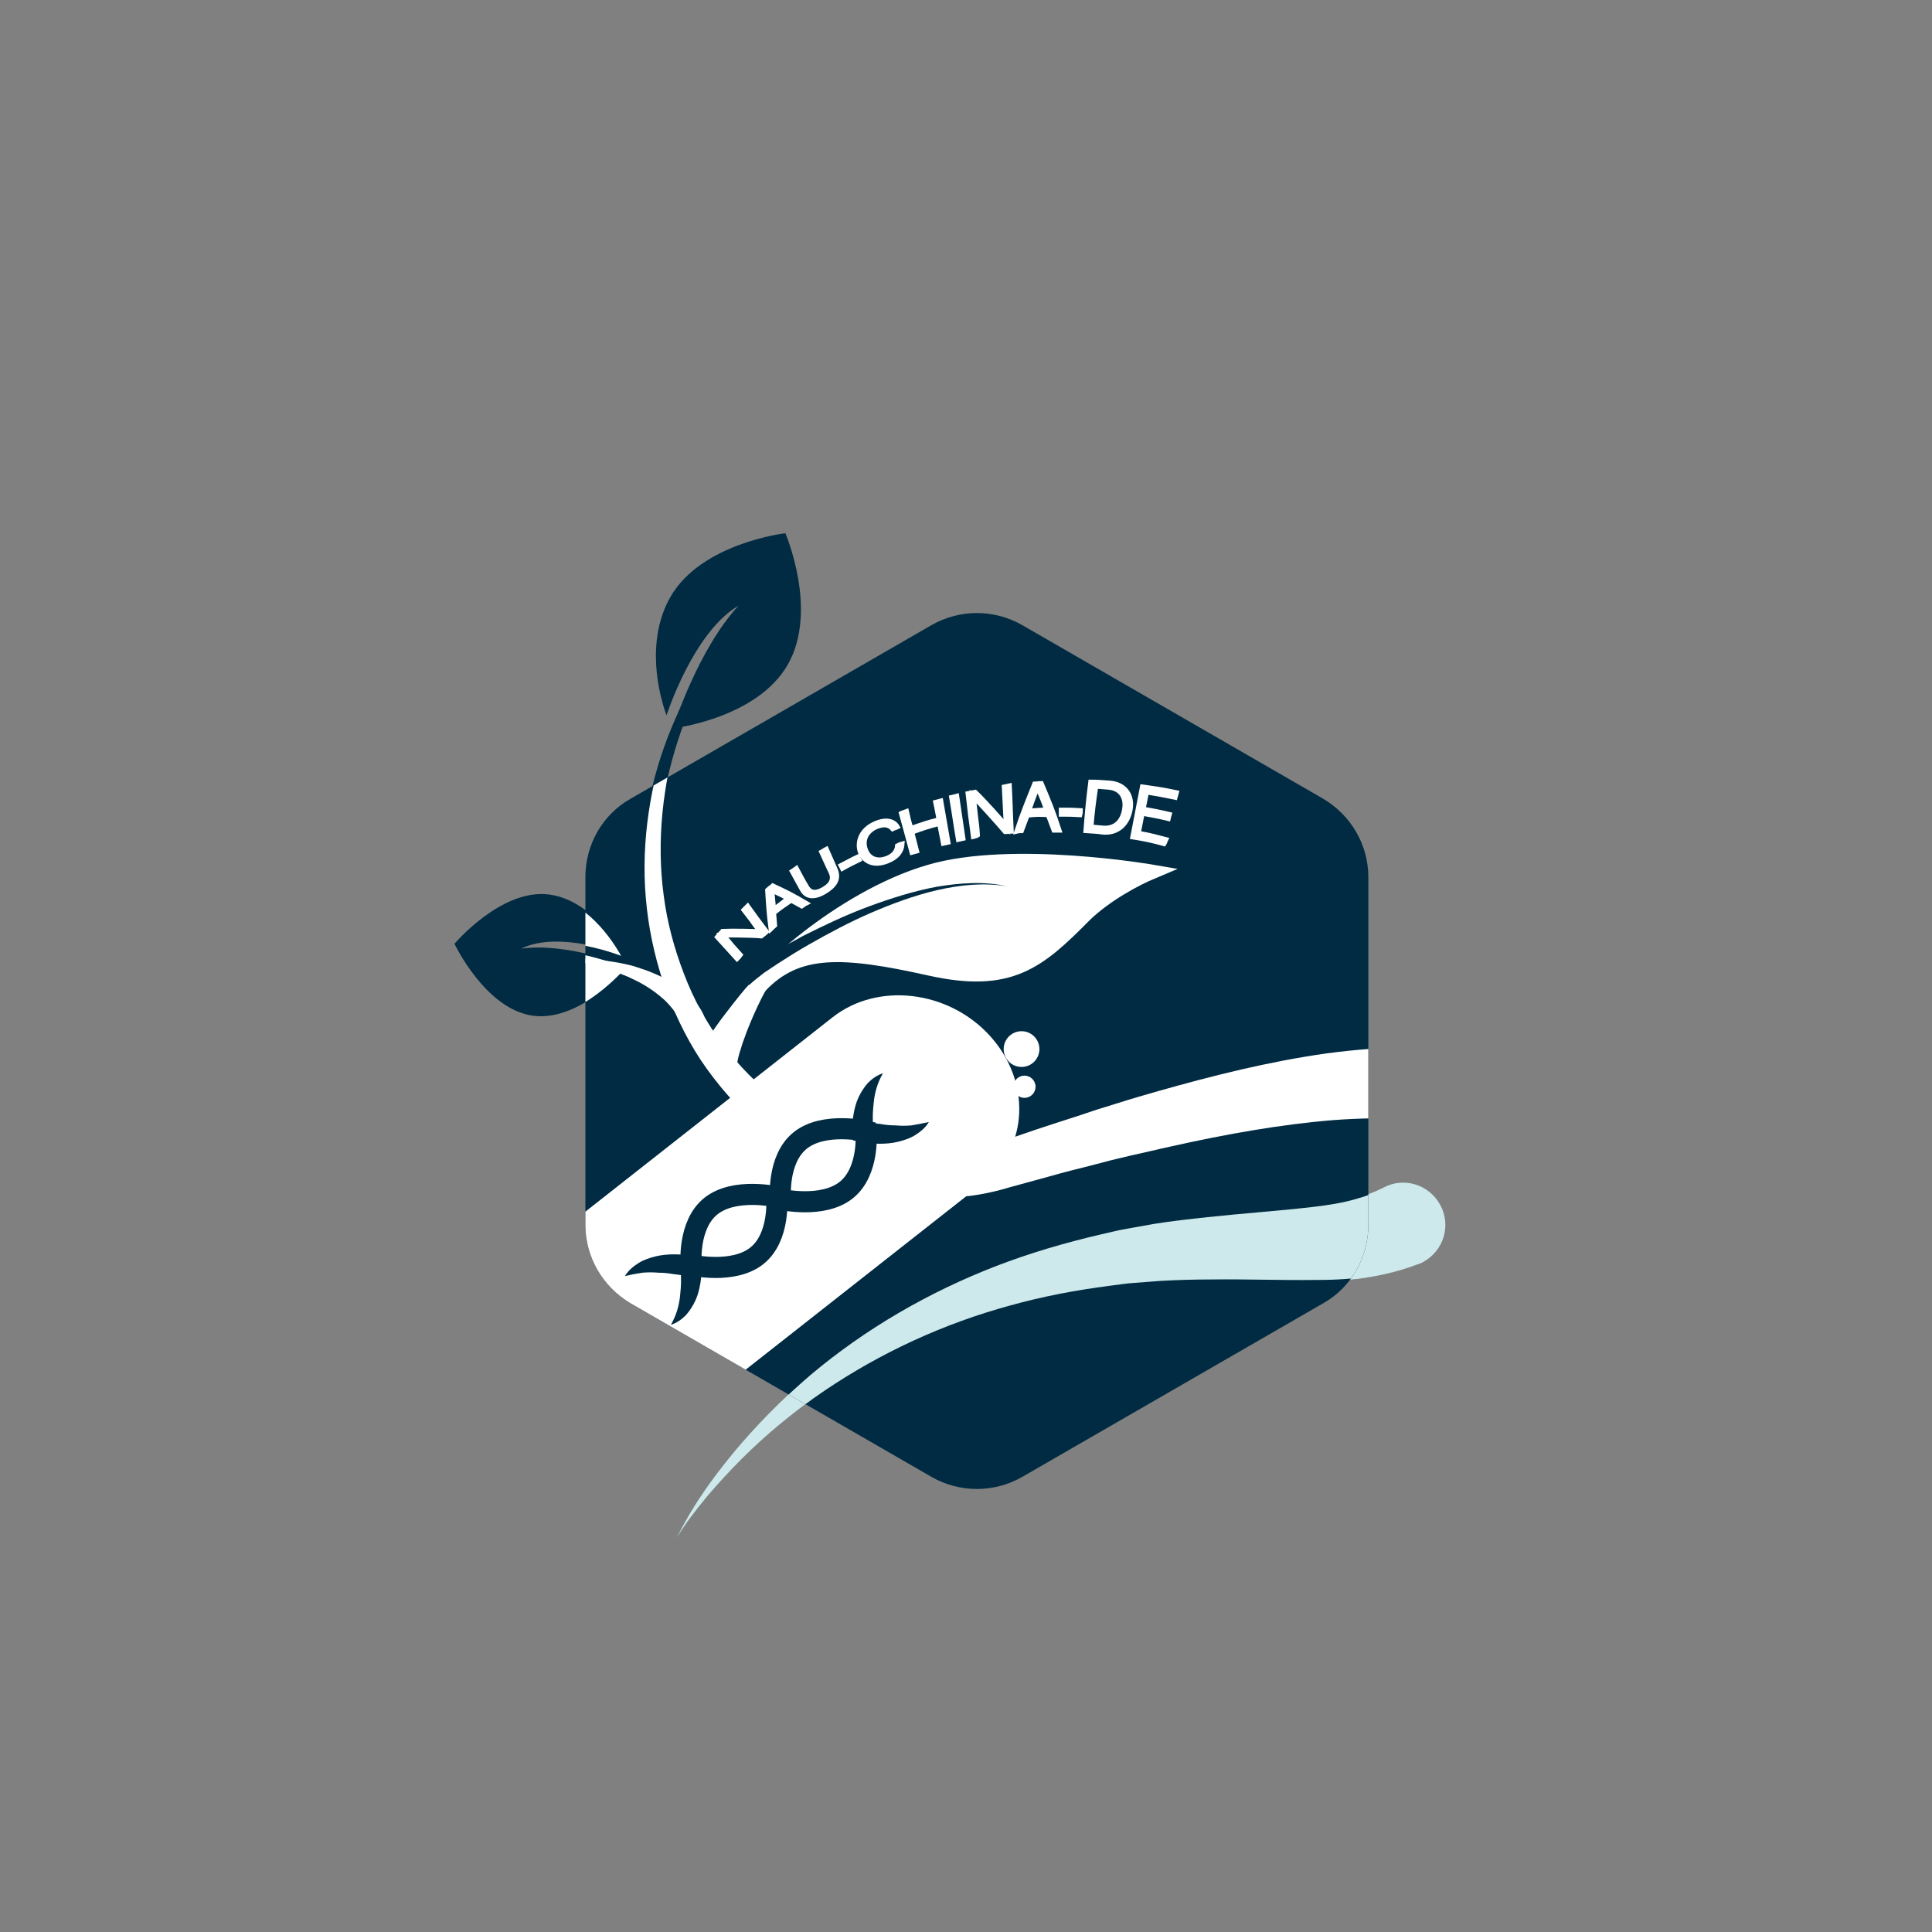
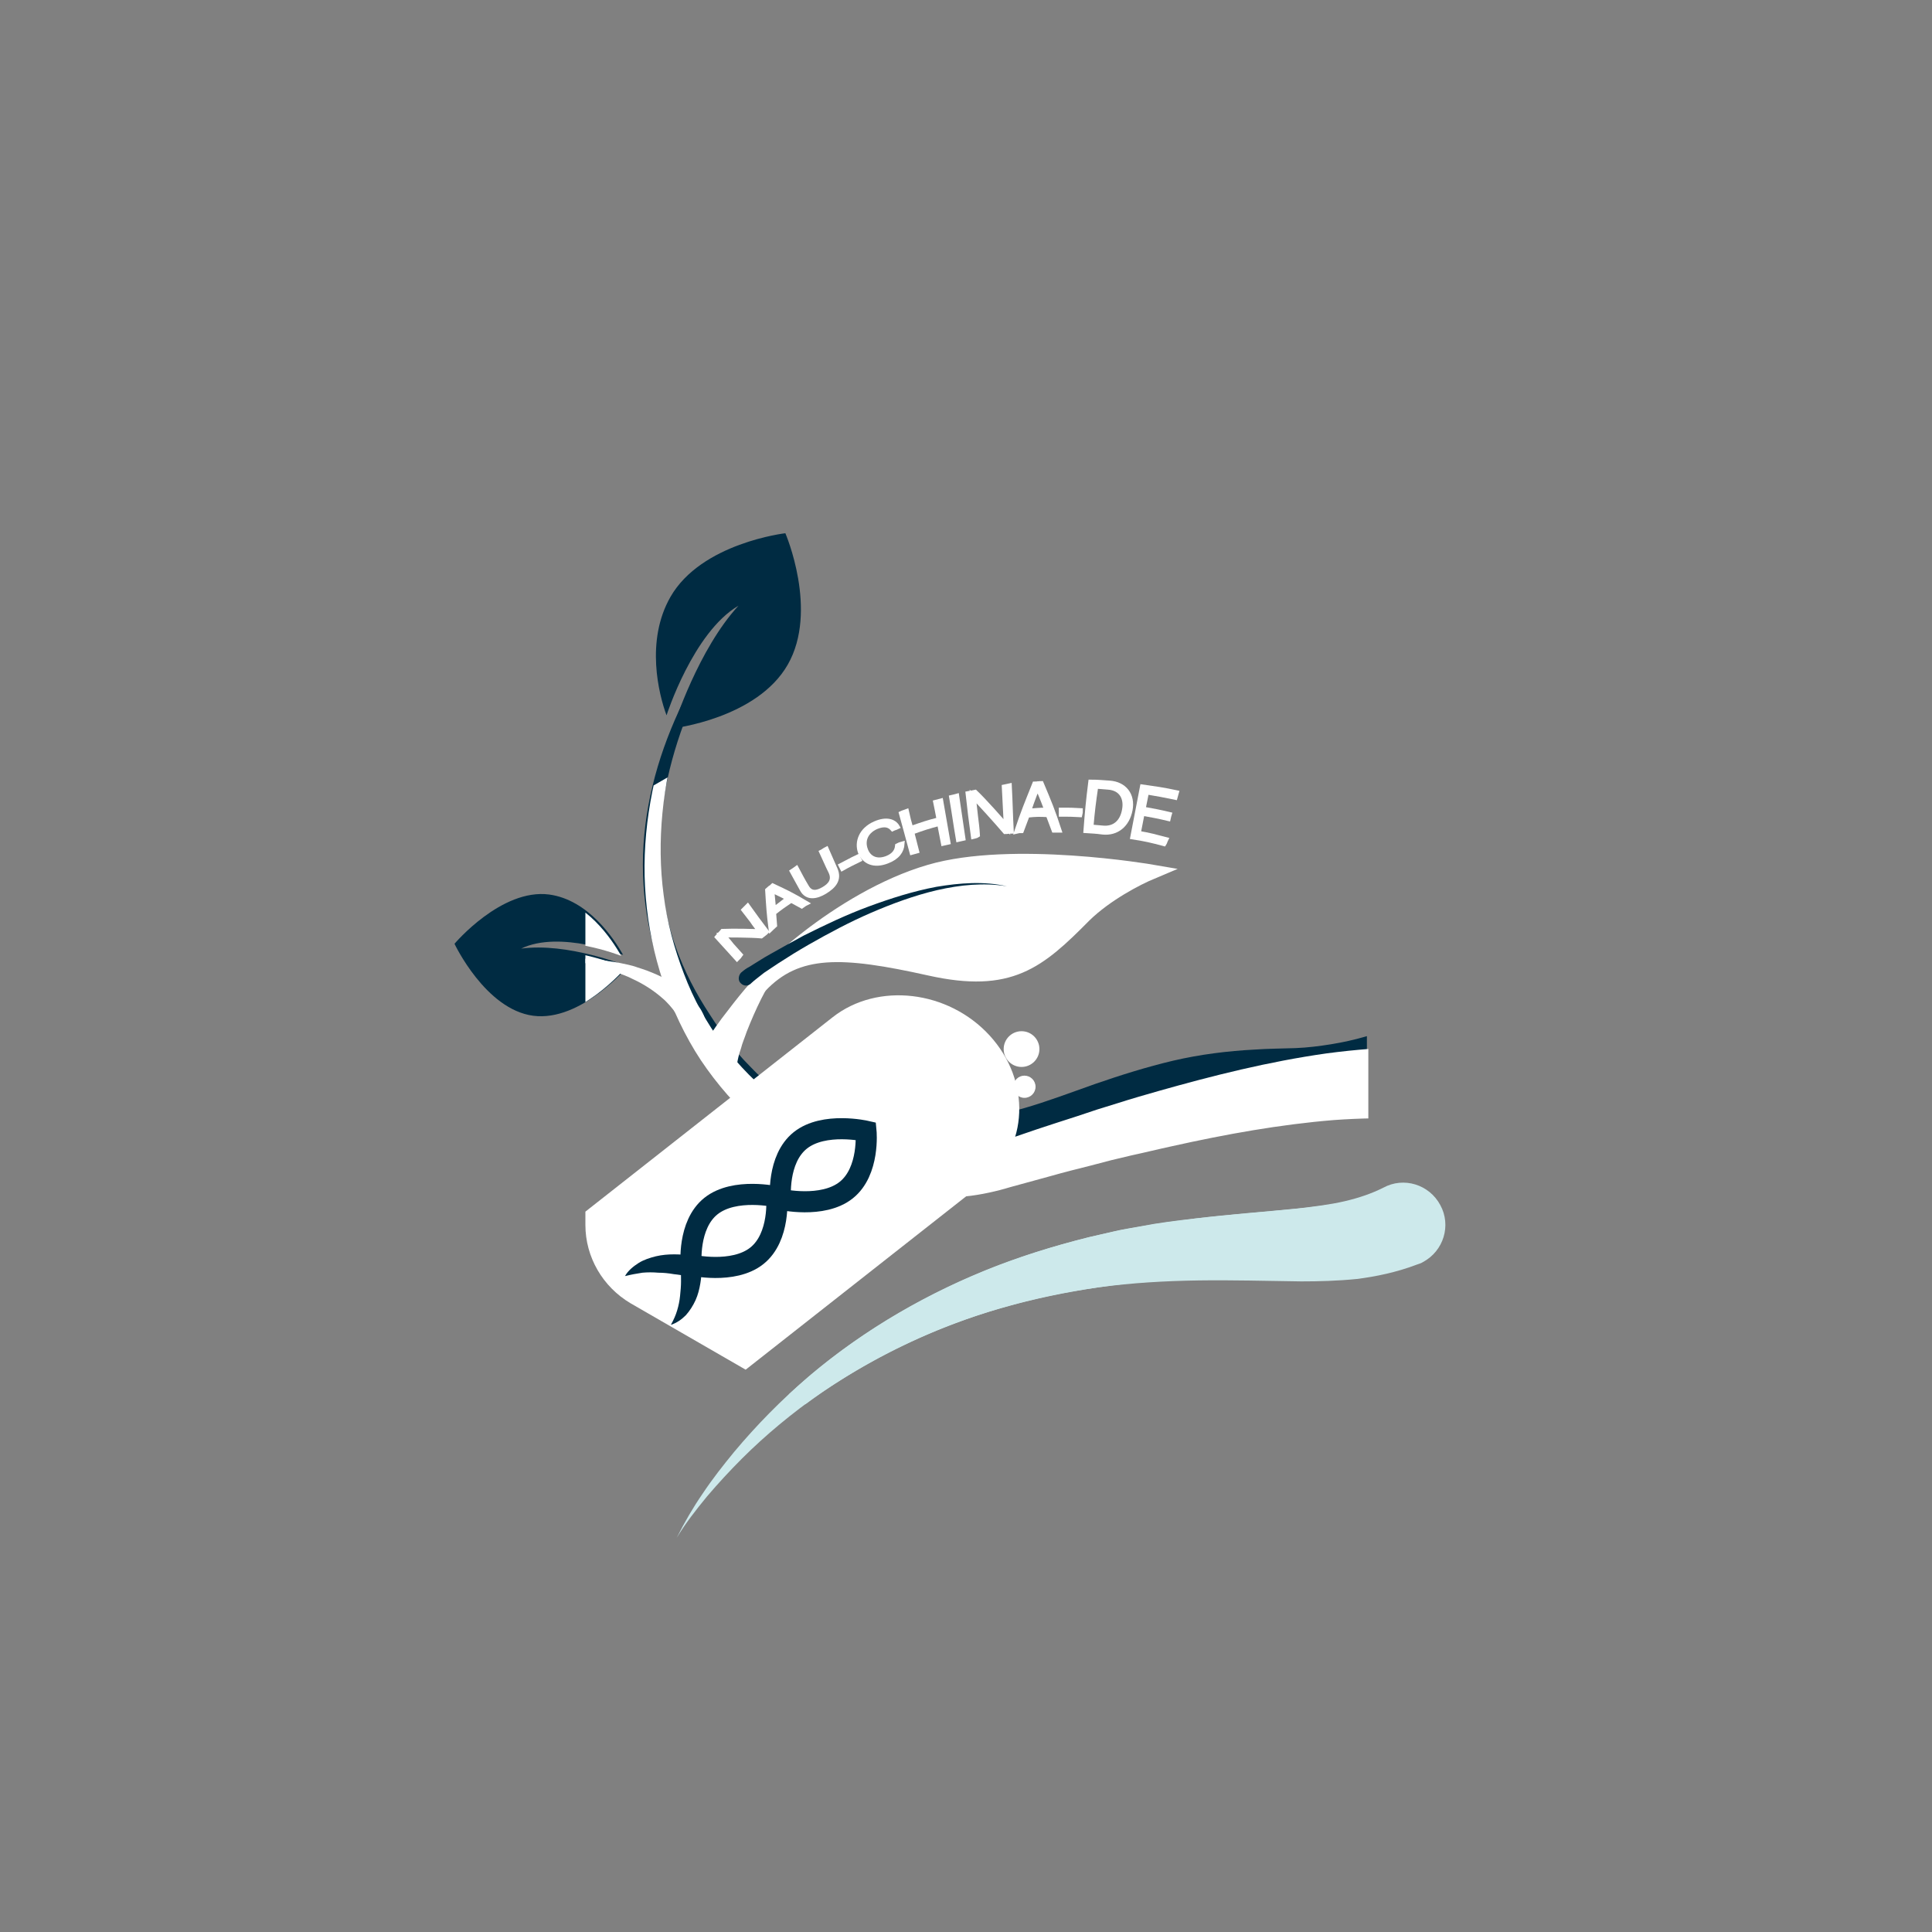
<svg xmlns="http://www.w3.org/2000/svg" xmlns:xlink="http://www.w3.org/1999/xlink" version="1.1" x="0px" y="0px" viewBox="0 0 400 400" style="enable-background:new 0 0 400 400;" xml:space="preserve">
  <rect x="0" y="0" width="400" height="400" fill="#808080" stroke="none" />
  <style type="text/css">
	.st0{display:none;}
	.st1{display:inline;fill:#AB539B;stroke:#FFFFFF;stroke-width:3;stroke-miterlimit:10;}
	.st2{display:inline;fill:#002B42;}
	.st3{display:inline;}
	.st4{fill:#002B42;}
	.st5{fill:#FFFFFF;}
	.st6{display:inline;fill:none;stroke:#FFFFFF;stroke-width:2.007;stroke-miterlimit:10;}
	.st7{fill:#CDE9EB;}
	.st8{clip-path:url(#SVGID_2_);}
	.st9{clip-path:url(#SVGID_4_);fill:#002B42;}
	.st10{clip-path:url(#SVGID_4_);}
	.st11{display:none;clip-path:url(#SVGID_4_);}
	.st12{fill:none;stroke:#FFFFFF;stroke-width:3;stroke-miterlimit:10;}
	.st13{display:inline;fill:#FFFFFF;}
	.st14{fill:none;stroke:#002B42;stroke-width:4.367;stroke-miterlimit:10;}
	.st15{display:none;fill:#FFFFFF;}
	.st16{display:none;fill:none;stroke:#002B42;stroke-width:2.007;stroke-miterlimit:10;}
	.st17{clip-path:url(#SVGID_4_);fill:#FFFFFF;}
	.st18{clip-path:url(#SVGID_4_);fill:#FFFFFF;stroke:#FFFFFF;stroke-width:3;stroke-miterlimit:10;}
	.st19{fill:#FFFFFF;stroke:#FFFFFF;stroke-width:0.968;stroke-miterlimit:10;}
</style>
  <g id="图层_9" class="st0">
    <rect x="17.5" y="28.5" class="st1" width="324" height="390" />
  </g>
  <g id="菌" class="st0">
    <path class="st2" d="M107.3,272.5l23.2-20c4.1-3.5,10.9-3.1,15,1.1l0,0c4.1,4.1,4.2,10.4,0.1,14l-23.2,20c-4.1,3.5-10.9,3.1-15-1.1   h0C103.2,282.3,103.2,276,107.3,272.5z" />
    <g class="st3">
      <path class="st4" d="M148,261.4c0.1,0.2,0.4,0.5,0.7,0.6c0.3,0.2,0.6,0.3,0.9,0.4c0.7,0.1,1.5-0.1,2.2-0.5    c0.3-0.2,0.8-0.5,1.2-0.7c0.4-0.2,0.9-0.4,1.3-0.5c0.5-0.1,1-0.1,1.4,0.1c0.4,0.2,0.8,0.6,0.9,1c-0.2-0.4-0.6-0.7-1-0.7    c-0.4-0.1-0.8,0-1.2,0.1c-0.4,0.1-0.7,0.4-1.1,0.6c-0.3,0.3-0.6,0.5-1,0.9c-0.7,0.6-1.7,1.1-2.8,1.1c-0.5,0-1.1-0.1-1.6-0.3    c-0.5-0.2-1-0.5-1.5-1L148,261.4z" />
    </g>
    <g class="st3">
      <path class="st4" d="M145.1,253.4c0.1,0.1,0.4,0.3,0.6,0.3c0.2,0.1,0.5,0.1,0.7,0.1c0.5,0,1-0.4,1.3-0.9c0.4-0.5,0.8-1.3,1.5-1.7    c0.3-0.2,0.7-0.3,1.1-0.3c0.4,0.1,0.7,0.3,0.9,0.5c-0.3-0.2-0.6-0.3-1-0.3c-0.3,0-0.6,0.2-0.8,0.4c-0.2,0.2-0.4,0.5-0.5,0.8    c-0.1,0.3-0.2,0.6-0.4,1c-0.3,0.7-0.8,1.5-1.7,1.8c-0.4,0.2-0.9,0.3-1.4,0.2c-0.5,0-0.9-0.1-1.4-0.3L145.1,253.4z" />
    </g>
    <g class="st3">
      <path class="st4" d="M129.8,253.5c0,0,0.1-0.2,0.1-0.4c0-0.2,0-0.4-0.1-0.6c-0.1-0.4-0.3-0.8-0.5-1.2c-0.2-0.4-0.5-0.8-0.9-1.1    c-0.3-0.4-0.7-0.7-1.1-1c0.5,0.2,0.9,0.4,1.4,0.6c0.4,0.3,0.9,0.5,1.3,0.9c0.4,0.3,0.8,0.8,1.1,1.3c0.1,0.3,0.3,0.5,0.4,0.8    c0.1,0.3,0.2,0.6,0.2,1.1L129.8,253.5z" />
    </g>
    <g class="st3">
      <path class="st4" d="M144.3,267.3c0,0.5,0,1,0.1,1.5c0.1,0.5,0.2,1,0.4,1.5c0.3,0.9,0.9,1.9,2,2.2c-0.5,0-1.1-0.1-1.6-0.5    c-0.5-0.3-0.9-0.8-1.2-1.2c-0.3-0.5-0.6-1-0.9-1.5c-0.3-0.5-0.5-1-0.7-1.6L144.3,267.3z" />
    </g>
    <g class="st3">
      <path class="st4" d="M139.7,245.1c-0.3,0.2-0.4,0.5-0.3,0.8c0.1,0.3,0.2,0.5,0.4,0.8c0.3,0.5,0.7,1.3,0.5,2.1    c-0.1,0.4-0.3,0.7-0.5,1c-0.2,0.3-0.4,0.6-0.7,0.9c-0.2,0.3-0.5,0.5-0.6,0.7c-0.1,0.2-0.2,0.3-0.2,0.5l-1.8-0.8    c0.2-0.4,0.6-0.8,0.9-1c0.3-0.2,0.6-0.4,0.9-0.5c0.2-0.1,0.5-0.3,0.7-0.5c0.2-0.2,0.4-0.4,0.5-0.6c0.3-0.4,0.2-0.9,0-1.5    c-0.1-0.3-0.2-0.6-0.2-1C139.2,245.5,139.4,245.2,139.7,245.1z" />
    </g>
    <g class="st3">
      <path class="st4" d="M105.7,275.6c-0.1-0.2-0.4-0.5-0.7-0.6c-0.3-0.2-0.6-0.3-0.9-0.3c-0.7-0.1-1.5,0.1-2.2,0.5    c-0.3,0.2-0.7,0.5-1.2,0.7c-0.4,0.2-0.8,0.4-1.3,0.5c-0.5,0.1-1,0.1-1.4-0.1c-0.4-0.2-0.8-0.5-1-0.9c0.3,0.4,0.6,0.6,1,0.7    c0.4,0.1,0.8,0,1.2-0.2c0.4-0.2,0.7-0.4,1.1-0.7c0.3-0.3,0.6-0.6,1-0.9c0.7-0.6,1.6-1.2,2.8-1.2c0.5,0,1.1,0,1.6,0.2    c0.5,0.2,1,0.4,1.5,0.9L105.7,275.6z" />
    </g>
    <g class="st3">
      <path class="st4" d="M113.8,267.4c0.1-0.3,0.2-0.8,0.2-1.2c0-0.4-0.1-0.8-0.2-1.2c-0.2-0.4-0.5-0.7-0.9-0.9    c-0.4-0.2-0.9-0.3-1.4-0.4c0.5-0.1,1-0.2,1.6,0c0.5,0.1,1.1,0.4,1.5,0.8c0.4,0.4,0.7,1,0.9,1.5c0.2,0.6,0.3,1.1,0.3,1.8    L113.8,267.4z" />
    </g>
    <g class="st3">
      <path class="st4" d="M126.6,283.6c0,0-0.2,0.2-0.2,0.3c-0.1,0.2-0.1,0.3-0.2,0.5c-0.1,0.4-0.1,0.8-0.1,1.2c0,0.8,0.3,1.7,0.7,2.4    c0.2,0.3,0.5,0.6,0.9,0.9c0.4,0.3,0.8,0.5,1.2,0.9c0.4,0.4,0.6,0.9,0.5,1.4c0,0.5-0.2,1-0.3,1.4c0.1-0.9,0.2-2-0.5-2.5    c-0.7-0.4-1.8-0.7-2.5-1.6c-0.4-0.4-0.7-0.9-0.9-1.3c-0.2-0.5-0.4-0.9-0.5-1.5c-0.1-0.5-0.2-1.1-0.1-1.7c0-0.3,0.1-0.6,0.2-0.9    c0.1-0.3,0.2-0.5,0.4-0.9L126.6,283.6z" />
    </g>
    <g class="st3">
      <path class="st4" d="M131.9,276.6c0.6-0.1,1.1,0,1.6,0.1c0.5,0.1,0.9,0.3,1.3,0.6c0.8,0.6,1.3,1.3,1.7,2.1    c0.4,0.8,0.5,1.6,0.8,2.2c0.1,0.3,0.3,0.7,0.6,0.9c0.1,0.1,0.3,0.2,0.5,0.2c0.2,0,0.3-0.2,0.4-0.4c-0.1,0.2-0.2,0.4-0.4,0.5    c-0.2,0.1-0.5,0-0.6-0.1c-0.4-0.2-0.6-0.6-0.9-0.9c-0.5-0.7-0.8-1.4-1.2-2c-0.4-0.6-1-1-1.5-1.3c-0.3-0.1-0.6-0.2-0.9-0.2    c-0.3,0-0.6,0-0.8,0.1L131.9,276.6z" />
    </g>
    <g class="st3">
      <path class="st4" d="M122.1,261.3c0.2-0.5,0.3-1.2,0.2-1.8c-0.1-0.6-0.4-1-1-1.4l-1-0.6c-0.3-0.2-0.7-0.5-0.9-0.9    c-0.3-0.8-0.3-1.6-0.3-2.3c0.2,0.7,0.3,1.5,0.7,2.1c0.4,0.5,1.2,0.6,1.9,0.9c0.3,0.1,0.8,0.3,1.2,0.6c0.4,0.3,0.6,0.8,0.8,1.2    c0.4,0.9,0.4,1.8,0.3,2.7L122.1,261.3z" />
    </g>
    <g class="st3">
      <path class="st4" d="M106.4,285.2c-0.1-0.1-0.5-0.1-0.7-0.1c-0.2,0-0.5,0.1-0.7,0.2c-0.4,0.2-0.8,0.7-1,1.3    c-0.1,0.3-0.2,0.7-0.3,1c-0.1,0.4-0.3,0.7-0.5,1c-0.2,0.3-0.6,0.6-1,0.6c-0.4,0.1-0.8,0-1.1-0.1c0.3,0.1,0.7,0,1-0.1    c0.3-0.1,0.5-0.4,0.6-0.7c0.1-0.3,0.2-0.6,0.2-0.9c0-0.3,0-0.6,0.1-1.1c0.1-0.8,0.4-1.6,1.1-2.3c0.3-0.3,0.8-0.6,1.2-0.7    c0.5-0.1,0.8-0.2,1.4-0.2L106.4,285.2z" />
    </g>
    <g class="st3">
      <path class="st4" d="M114.4,289.2c0,0-0.2,0.2-0.2,0.4c-0.1,0.2-0.1,0.4-0.1,0.6c-0.1,0.4,0,0.8,0.1,1.3c0.1,0.4,0.3,0.9,0.5,1.3    c0.2,0.4,0.5,0.8,0.7,1.3c-0.4-0.3-0.8-0.6-1.1-1c-0.3-0.4-0.7-0.8-1-1.2c-0.3-0.5-0.5-1-0.7-1.5c-0.1-0.3-0.1-0.6-0.1-0.9    c0-0.3,0-0.6,0.2-1.1L114.4,289.2z" />
    </g>
    <g class="st3">
      <path class="st5" d="M140.1,262c-0.3,0.5-0.7,0.9-1.2,1.3c-0.5,0.3-1.1,0.6-1.6,0.7c-0.6,0.2-1.2,0.2-1.7,0.3    c-0.6,0-1.1,0-1.8-0.1L133,264l-0.1-0.7c-0.1-0.6-0.1-1.1,0-1.7c0.1-0.6,0.2-1.1,0.4-1.6c0.2-0.5,0.5-1,0.9-1.5    c0.4-0.4,0.8-0.8,1.4-1c-0.2,0.5-0.4,1-0.5,1.4c-0.1,0.5-0.2,0.9-0.2,1.4c0,0.5,0,0.9,0,1.4c0,0.5,0,1,0.1,1.3l-0.8-0.8    c0.4,0.1,1,0.1,1.5,0.2c0.5,0,1,0.1,1.5,0.1c0.5,0,1,0,1.5-0.1C139,262.3,139.5,262.2,140.1,262z" />
    </g>
    <path class="st6" d="M132.6,268.9c-2.2,1.9-6.2,1.1-6.2,1.1s-0.5-3.8,1.6-5.7c2.2-1.9,6.2-1.1,6.2-1.1S134.7,267,132.6,268.9z" />
    <path class="st6" d="M124.3,275.5c-2.2,1.9-6.2,1.1-6.2,1.1s-0.5-3.8,1.6-5.7c2.2-1.9,6.2-1.1,6.2-1.1S126.5,273.6,124.3,275.5z" />
    <g class="st3">
      <path class="st5" d="M111.9,278c0.3-0.5,0.7-0.9,1.2-1.3c0.5-0.3,1.1-0.6,1.6-0.7c0.6-0.2,1.2-0.2,1.7-0.3c0.6,0,1.1,0,1.8,0.1    l0.7,0.1l0.1,0.7c0.1,0.6,0.1,1.1,0,1.7c-0.1,0.6-0.2,1.1-0.4,1.6c-0.2,0.5-0.5,1-0.9,1.5c-0.4,0.4-0.8,0.8-1.4,1    c0.2-0.5,0.4-1,0.5-1.4c0.1-0.5,0.2-0.9,0.2-1.4c0-0.5,0-0.9,0-1.4c0-0.5,0-1-0.1-1.3l0.8,0.8c-0.4-0.1-1-0.1-1.5-0.2    c-0.5,0-1-0.1-1.5-0.1c-0.5,0-1,0-1.5,0.1C112.9,277.7,112.4,277.8,111.9,278z" />
    </g>
  </g>
  <g id="图层_1">
    <g>
      <path class="st7" d="M140.1,318.4c1.6-3.2,3.4-6.3,5.4-9.2c2-3,4.2-5.8,6.5-8.6c4.6-5.5,9.7-10.7,15.2-15.4    c11-9.4,23.8-16.9,37.4-22.4c6.8-2.7,13.8-4.9,21-6.7l5.4-1.2c1.8-0.4,3.6-0.7,5.4-1c3.7-0.7,7.3-1.1,10.9-1.6    c7.2-0.9,14.5-1.4,21.4-2.1c3.4-0.4,6.7-0.8,9.7-1.5c3-0.7,5.6-1.6,8-2.8c4.2-2.3,9.5-0.7,11.8,3.6c2.3,4.2,0.7,9.5-3.6,11.8    c-0.3,0.2-0.6,0.3-0.9,0.4l-0.3,0.1c-4.2,1.6-8.5,2.5-12.5,3c-4,0.4-7.9,0.5-11.5,0.5c-7.3-0.1-14.3-0.3-21.2-0.2    c-7,0.1-13.8,0.5-20.6,1.4c-6.8,1-13.6,2.4-20.2,4.3c-13.3,3.8-26,9.8-37.6,17.7c-5.7,4-11.2,8.5-16.2,13.5    c-2.5,2.5-4.9,5.1-7.2,7.8C144.1,312.6,141.9,315.4,140.1,318.4z" />
    </g>
    <g class="st0">
-       <path class="st2" d="M160.9,296.2c0.5-0.7,0.8-0.9,1.1-1.4l1-1.1c0.6-0.7,1.3-1.4,1.9-2.1c1.3-1.4,2.6-2.7,3.9-3.9    c2.6-2.5,5.4-4.9,8.1-7.2c5.6-4.6,11.4-8.8,17.5-12.4c12.2-7.4,25.5-12.9,39.2-16c6.9-1.5,13.7-2.5,20.8-2.8    c3.5-0.1,6.8-0.1,10.1,0c3.3,0.1,6.7,0.1,10,0.3c6.6,0.2,13.2,0.6,19.8,0.7c3.3,0.1,6.5,0,9.8-0.2c3.2-0.3,6.5-0.8,9.3-2.5    c-2.5,2.2-5.8,3.4-9,4.3c-3.2,0.9-6.5,1.5-9.8,2.1c-6.6,1.1-13.2,1.9-19.7,2.9c-3.3,0.5-6.5,1-9.7,1.5c-3.2,0.5-6.5,1.1-9.5,1.8    l-4.5,1.1l-4.5,1.4c-1.5,0.5-3,1-4.4,1.5c-1.4,0.6-2.9,1.1-4.3,1.7c-11.4,4.9-21.8,11.6-30.8,19.7c-4.5,4-8.8,8.4-12.6,13    c-1.9,2.3-3.8,4.7-5.5,7.1c-0.9,1.2-1.7,2.4-2.5,3.6c-0.4,0.6-0.8,1.2-1.1,1.8l-0.5,0.9c-0.1,0.2-0.4,0.6-0.3,0.6    c-4.5,6.6-13.4,8.3-20,3.8C158.2,311.7,156.5,302.8,160.9,296.2z" />
-     </g>
+       </g>
    <path class="st4" d="M139.3,150.8c0,0,17.4-2,23.8-13.2c6.4-11.2-0.5-27.2-0.5-27.2s-17.4,2-23.8,13.2c-5.2,9.1-2.4,20.2-0.8,24.5   c0,0,5.5-17.2,14.9-22.7C144.6,134.4,139.6,149.9,139.3,150.8z" />
    <g id="图层_6">
	</g>
    <path class="st4" d="M130,200.1c0,0-9.7,11.5-19.6,10.2c-9.9-1.3-16.3-14.9-16.3-14.9s9.7-11.5,19.6-10.2   c8.1,1.1,13.4,9.1,15.3,12.5c0,0-13.1-5.2-21.1-1.3C117.4,195.1,129.3,199.8,130,200.1z" />
    <g id="茎">
      <defs>
        <rect id="SVGID_1_" x="55.5" y="76.5" width="227.5" height="257" />
      </defs>
      <clipPath id="SVGID_2_">
        <use xlink:href="#SVGID_1_" style="overflow:visible;" />
      </clipPath>
      <g class="st8">
        <path class="st4" d="M159.1,121c0-0.1-0.1,0-0.2,0c-0.1,0-0.1,0.1-0.2,0.1c-0.1,0.1-0.3,0.2-0.4,0.3c-0.2,0.2-0.5,0.5-0.7,0.7     c-0.5,0.5-0.9,1-1.3,1.5c-0.9,1-1.7,2.1-2.5,3.2c-1.6,2.2-3.1,4.4-4.4,6.7c-2.8,4.6-5.2,9.4-7.1,14.4c-3.9,9.9-6.2,20.5-5.7,31     c0.2,5.2,1.2,10.4,2.7,15.4c1.6,5,3.8,9.6,6.6,14.1c1.4,2.2,2.8,4.4,4.4,6.5c1.5,2.1,3.2,4.1,5,5.9c3.5,3.7,7.5,6.9,11.9,9     c4.4,2.1,9.2,3.2,14.2,3.5c5,0.3,10.1-0.1,15.3-0.8c5.3-0.6,10.1-1.6,15.1-3c4.9-1.4,9.9-3.3,15-5.1c5.2-1.8,10.6-3.5,16.1-4.8     c5.6-1.3,11.2-2,16.9-2.3c2.9-0.2,5.6-0.2,8.4-0.3c2.5-0.1,4.9-0.4,7.4-0.8c4.9-0.8,9.5-2.1,13.6-4c4-1.9,8.8-0.1,10.7,3.9     s0.1,8.8-3.9,10.7c-0.3,0.2-0.7,0.3-1.1,0.4l-0.2,0.1c-6,1.8-12,2.5-17.9,2.7c-2.9,0.1-5.8,0-8.8-0.2c-2.6-0.1-5.2-0.2-7.8-0.1     c-5.1,0.1-10.2,0.4-15.2,1.3c-5,0.9-10,2.1-15.1,3.6c-5.1,1.5-10.3,3.2-15.8,4.5c-1.4,0.3-2.7,0.7-4.1,0.9     c-1.4,0.3-2.8,0.5-4.2,0.7c-2.9,0.5-5.6,0.6-8.4,0.8c-5.5,0.3-11.2,0.5-16.9-0.2c-5.7-0.7-11.5-2.4-16.7-5.3     c-5.2-2.9-9.5-6.8-13.1-11.2c-1.8-2.2-3.5-4.4-5-6.8c-1.5-2.3-2.9-4.7-4.2-7.1c-2.6-4.8-4.9-10-6.3-15.4     c-1.4-5.4-2.1-10.9-2.1-16.5c0-11.1,2.9-21.9,7.4-31.7c2.3-4.9,4.9-9.7,7.9-14.2c1.5-2.2,3.1-4.4,4.8-6.5     c0.8-1.1,1.7-2.1,2.6-3.1c0.5-0.5,0.9-1,1.4-1.5c0.2-0.2,0.5-0.5,0.7-0.7c0.1-0.1,0.3-0.2,0.4-0.3c0.1-0.1,0.1-0.1,0.2-0.1     C158.9,121,159.1,120.9,159.1,121z" />
      </g>
    </g>
  </g>
  <g id="图层_4">
    <defs>
      <path id="SVGID_3_" d="M192.9,129.4l-62.4,36c-5.8,3.3-9.3,9.5-9.3,16.2v72c0,6.7,3.6,12.8,9.3,16.2l62.4,36    c5.8,3.3,12.9,3.3,18.7,0l62.4-36c5.8-3.3,9.3-9.5,9.3-16.2v-72c0-6.7-3.6-12.8-9.3-16.2l-62.4-36    C205.8,126.1,198.7,126.1,192.9,129.4z" />
    </defs>
    <clipPath id="SVGID_4_">
      <use xlink:href="#SVGID_3_" style="overflow:visible;" />
    </clipPath>
-     <path class="st9" d="M119.9,181.3v72.9c0,6.7,3.6,13,9.4,16.4l63.1,36.4c5.8,3.4,13,3.4,18.9,0l63.1-36.4c5.8-3.4,9.4-9.6,9.4-16.4   v-72.9c0-6.7-3.6-13-9.4-16.4l-63.1-36.4c-5.8-3.4-13-3.4-18.9,0L129.3,165C123.5,168.3,119.9,174.6,119.9,181.3z" />
    <g class="st10">
      <path class="st7" d="M140.1,318.4c1.6-3.3,3.5-6.4,5.6-9.4c2.1-3,4.3-5.9,6.6-8.8c4.7-5.6,10-10.8,15.6-15.6    c11.3-9.5,24.4-17.1,38.4-22.5c7-2.7,14.2-4.8,21.5-6.5c1.8-0.4,3.7-0.9,5.5-1.2l5.6-1c3.7-0.6,7.4-1,11.1-1.4    c7.4-0.8,14.8-1.3,21.7-2.1c3.4-0.4,6.6-0.9,9.5-1.8c2.9-0.8,5.3-2,7.6-3.5c4-2.6,9.4-1.5,12.1,2.5s1.5,9.4-2.5,12.1    c-0.3,0.2-0.5,0.3-0.8,0.5l-0.2,0.1c-4,2.1-8.4,3.5-12.6,4.2c-4.2,0.8-8.3,1-12.1,1c-7.7,0.1-14.7-0.2-21.9-0.1    c-3.6,0-7.1,0.1-10.6,0.3l-5.2,0.4c-1.8,0.1-3.5,0.4-5.2,0.6c-7,0.9-13.9,2.2-20.7,4.1c-13.6,3.7-26.7,9.7-38.5,17.7    c-5.9,4-11.5,8.6-16.6,13.6c-2.6,2.5-5,5.2-7.4,7.9C144.2,312.4,142,315.3,140.1,318.4z" />
    </g>
    <g class="st10">
      <path class="st5" d="M156.5,121.3c0-0.1-0.2,0-0.2,0c-0.1,0.1-0.1,0.1-0.2,0.2c-0.1,0.1-0.3,0.3-0.4,0.4c-0.2,0.3-0.5,0.5-0.7,0.8    c-0.5,0.6-0.9,1.1-1.3,1.7c-0.9,1.2-1.7,2.4-2.4,3.6c-1.5,2.4-3,5-4.3,7.5c-2.6,5.1-4.8,10.5-6.5,16c-3.3,11-4.6,22.6-3.1,33.8    c0.7,5.6,2.2,11.1,4.2,16.3c2,5.3,4.7,10.2,8,14.6c3.3,4.4,7.3,8.4,11.6,11.8c4.4,3.4,9.1,6.1,14.2,8.1c5,1.9,10.3,3.1,15.6,3.2    c2.6,0.1,5.2-0.1,7.8-0.6c2.6-0.5,4.8-1.1,7.7-2.1l8.2-2.8c2.7-0.9,5.5-1.8,8.3-2.7l4.2-1.4l4.2-1.3c2.8-0.9,5.6-1.7,8.4-2.5    c11.3-3.2,22.8-6.1,34.8-7.8c6-0.8,12.2-1.3,18.2-1.3c6.1-0.1,12,0.3,17.5,0.3l-0.7,16c-6-0.5-11.7-1.1-17.1-1.4    c-5.5-0.3-10.9-0.2-16.4,0.2c-11,0.9-22.2,2.9-33.4,5.4c-2.8,0.6-5.6,1.3-8.4,1.9l-4.2,1l-4.2,1.1c-2.8,0.7-5.6,1.4-8.4,2.2    l-8.4,2.3c-2.6,0.8-6.1,1.6-9.2,1.9c-3.2,0.4-6.4,0.4-9.5,0.2c-6.3-0.5-12.4-2.2-18-4.8c-11.2-5.2-20.6-13.6-27.3-23.6    c-3.3-5-5.9-10.6-7.8-16.2c-1.9-5.7-3.1-11.5-3.6-17.5c-1-11.8,1-23.7,4.9-34.7c2-5.5,4.5-10.8,7.4-15.8c1.5-2.5,3-5,4.7-7.3    c0.8-1.2,1.7-2.3,2.6-3.5c0.5-0.6,0.9-1.1,1.4-1.7c0.2-0.3,0.5-0.5,0.8-0.8c0.1-0.1,0.3-0.2,0.4-0.4c0.1-0.1,0.1-0.1,0.2-0.2    C156.3,121.3,156.4,121.2,156.5,121.3z" />
    </g>
    <g id="图层_3" class="st10">
	</g>
    <g id="图层_7" class="st11">
      <path class="st12" d="M247.5,116.5c0.5,8.5,3.2,54.1-37,79c-18.8,11.3-30,41-40.7,47.7C153,259,111,278.3,105,292.7" />
      <path class="st13" d="M175.7,244.7L157.6,259c-3.2,2.5-7.9,2-10.4-1.3h0c-2.5-3.2-2-7.9,1.3-10.4l18.1-14.2    c3.2-2.5,7.9-2,10.4,1.3h0C179.5,237.5,179,242.2,175.7,244.7z" />
      <path class="st13" d="M208.5,228.9l-21.2,9c-3.8,1.6-8.2-0.2-9.8-4l0,0c-1.6-3.8,0.2-8.2,4-9.8l21.2-9c3.8-1.6,8.2,0.2,9.8,4l0,0    C214.1,222.9,212.3,227.3,208.5,228.9z" />
      <path class="st13" d="M239.5,213.7l-19.3,8.2c-3.3,1.4-7.2-0.2-8.6-3.5h0c-1.4-3.3,0.2-7.2,3.5-8.6l19.3-8.2    c3.3-1.4,7.2,0.2,8.6,3.5l0,0C244.4,208.4,242.8,212.3,239.5,213.7z" />
-       <path class="st13" d="M263.2,188.7l-12.3,15.2c-2,2.5-5.8,2.9-8.3,0.9l0,0c-2.5-2-2.9-5.8-0.9-8.3l12.3-15.2    c2-2.5,5.8-2.9,8.3-0.9h0C264.8,182.4,265.2,186.2,263.2,188.7z" />
+       <path class="st13" d="M263.2,188.7l-12.3,15.2c-2,2.5-5.8,2.9-8.3,0.9l0,0c-2.5-2-2.9-5.8-0.9-8.3c2-2.5,5.8-2.9,8.3-0.9h0C264.8,182.4,265.2,186.2,263.2,188.7z" />
      <path class="st5" d="M278.4,156.8l-5.3,16.6c-1,3-4.2,4.7-7.2,3.7l-0.1,0c-3-1-4.7-4.2-3.7-7.2l5.3-16.6c1-3,4.2-4.7,7.2-3.7    l0.1,0C277.7,150.6,279.4,153.8,278.4,156.8z" />
      <path class="st13" d="M293,134.2l-8.7,14.9c-1.6,2.7-5.1,3.7-7.9,2.1l0,0c-2.7-1.6-3.7-5.1-2.1-7.9l8.7-14.9    c1.6-2.7,5.1-3.7,7.9-2.1v0C293.6,127.9,294.6,131.5,293,134.2z" />
      <path class="st13" d="M308.7,117.2l-11,9.9c-2,1.8-5.2,1.6-7-0.4v0c-1.8-2-1.6-5.2,0.4-7l11-9.9c2-1.8,5.2-1.6,7,0.4v0    C310.9,112.3,310.7,115.4,308.7,117.2z" />
      <path class="st13" d="M323.1,100l-8.2,10.2c-1.4,1.7-4,2-5.7,0.6l0,0c-1.7-1.4-2-4-0.6-5.7l8.2-10.2c1.4-1.7,4-2,5.7-0.6h0    C324.3,95.7,324.5,98.2,323.1,100z" />
    </g>
    <g id="图层_11" class="st10">
      <path class="st5" d="M120,251.8l52.4-41.2c9.3-7.3,23.9-5.6,32.5,3.8l0,0c8.6,9.4,8.1,23.1-1.2,30.4L151.3,286    c-9.3,7.3-23.9,5.6-32.5-3.8l0,0C110.1,272.8,110.7,259.1,120,251.8z" />
      <g>
-         <path class="st4" d="M192.3,232.3c-0.6,1.1-1.7,2-2.8,2.7c-1.1,0.7-2.4,1.1-3.6,1.4c-1.3,0.3-2.5,0.4-3.8,0.4     c-1.3,0-2.5-0.1-3.9-0.4l-1.6-0.3l-0.1-1.6c-0.1-1.4,0-2.5,0.2-3.7c0.2-1.2,0.5-2.4,1-3.5c0.5-1.1,1.2-2.2,2-3.1     c0.9-0.9,1.9-1.6,3.1-2c-0.6,1.1-1,2-1.3,3c-0.3,1-0.5,2-0.6,3c-0.1,1-0.2,2-0.2,3c0,1,0,2.1,0.1,2.9l-1.7-1.9     c0.9,0.2,2.1,0.4,3.1,0.5c1.1,0.2,2.2,0.3,3.2,0.3c1.1,0.1,2.2,0.1,3.3,0C189.9,232.8,191,232.6,192.3,232.3z" />
-       </g>
+         </g>
      <path class="st14" d="M175.2,246.4c-4.9,3.9-13.6,1.9-13.6,1.9s-0.8-8.3,4.1-12.2c4.9-3.9,13.6-1.9,13.6-1.9    S180.1,242.5,175.2,246.4z" />
      <path class="st14" d="M156.7,260c-4.9,3.9-13.6,1.9-13.6,1.9s-0.8-8.3,4.1-12.2c4.9-3.9,13.6-1.9,13.6-1.9S161.6,256.1,156.7,260z    " />
      <g>
        <path class="st4" d="M129.4,264.2c0.6-1.1,1.7-2,2.8-2.7c1.1-0.7,2.4-1.1,3.6-1.4c1.3-0.3,2.5-0.4,3.8-0.4c1.3,0,2.5,0.1,3.9,0.4     l1.6,0.3l0.1,1.6c0.1,1.4,0,2.5-0.2,3.7c-0.2,1.2-0.5,2.4-1,3.5c-0.5,1.1-1.2,2.2-2,3.1c-0.9,0.9-1.9,1.6-3.1,2     c0.6-1.1,1-2,1.3-3c0.3-1,0.5-2,0.6-3c0.1-1,0.2-2,0.2-3c0-1,0-2.1-0.1-2.9l1.7,1.9c-0.9-0.2-2.1-0.4-3.1-0.5     c-1.1-0.2-2.2-0.3-3.2-0.3c-1.1-0.1-2.2-0.1-3.3,0C131.7,263.7,130.6,263.9,129.4,264.2z" />
      </g>
      <circle class="st5" cx="212.1" cy="225" r="2.3" />
      <circle class="st5" cx="211.5" cy="217.2" r="3.7" />
    </g>
    <g id="图层_8" class="st10">
      <path class="st15" d="M107.4,277.6l23.2-20c4.1-3.5,10.9-3.1,15,1.1l0,0c4.1,4.1,4.2,10.4,0.1,14l-23.2,20    c-4.1,3.5-10.9,3.1-15-1.1l0,0C103.3,287.4,103.3,281.1,107.4,277.6z" />
      <g class="st0">
        <path class="st13" d="M148.1,266.5c0.1,0.2,0.4,0.5,0.7,0.6c0.3,0.2,0.6,0.3,0.9,0.4c0.7,0.1,1.5-0.1,2.2-0.5     c0.3-0.2,0.8-0.5,1.2-0.7c0.4-0.2,0.9-0.4,1.3-0.5c0.5-0.1,1-0.1,1.4,0.1c0.4,0.2,0.8,0.6,0.9,1c-0.2-0.4-0.6-0.7-1-0.7     c-0.4-0.1-0.8,0-1.2,0.1c-0.4,0.1-0.7,0.4-1.1,0.6c-0.3,0.3-0.6,0.5-1,0.9c-0.7,0.6-1.7,1.1-2.8,1.1c-0.5,0-1.1-0.1-1.6-0.3     c-0.5-0.2-1-0.5-1.5-1L148.1,266.5z" />
      </g>
      <g class="st0">
        <path class="st13" d="M145.3,258.4c0.1,0.1,0.4,0.3,0.6,0.3c0.2,0.1,0.5,0.1,0.7,0.1c0.5,0,1-0.4,1.3-0.9     c0.4-0.5,0.8-1.3,1.5-1.7c0.3-0.2,0.7-0.3,1.1-0.3c0.4,0.1,0.7,0.3,0.9,0.5c-0.3-0.2-0.6-0.3-1-0.3c-0.3,0-0.6,0.2-0.8,0.4     c-0.2,0.2-0.4,0.5-0.5,0.8c-0.1,0.3-0.2,0.6-0.4,1c-0.3,0.7-0.8,1.5-1.7,1.8c-0.4,0.2-0.9,0.3-1.4,0.2c-0.5,0-0.9-0.1-1.4-0.3     L145.3,258.4z" />
      </g>
      <g class="st0">
        <path class="st13" d="M129.9,258.6c0,0,0.1-0.2,0.1-0.4c0-0.2,0-0.4-0.1-0.6c-0.1-0.4-0.3-0.8-0.5-1.2c-0.2-0.4-0.5-0.8-0.9-1.1     c-0.3-0.4-0.7-0.7-1.1-1c0.5,0.2,0.9,0.4,1.4,0.6c0.4,0.3,0.9,0.5,1.3,0.9c0.4,0.3,0.8,0.8,1.1,1.3c0.1,0.3,0.3,0.5,0.4,0.8     c0.1,0.3,0.2,0.6,0.2,1.1L129.9,258.6z" />
      </g>
      <g class="st0">
        <path class="st13" d="M144.4,272.4c0,0.5,0,1,0.1,1.5c0.1,0.5,0.2,1,0.4,1.5c0.3,0.9,0.9,1.9,2,2.2c-0.5,0-1.1-0.1-1.6-0.5     c-0.5-0.3-0.9-0.8-1.2-1.2c-0.3-0.5-0.6-1-0.9-1.5c-0.3-0.5-0.5-1-0.7-1.6L144.4,272.4z" />
      </g>
      <g class="st0">
        <path class="st13" d="M139.9,250.2c-0.3,0.2-0.4,0.5-0.3,0.8c0.1,0.3,0.2,0.5,0.4,0.8c0.3,0.5,0.7,1.3,0.5,2.1     c-0.1,0.4-0.3,0.7-0.5,1c-0.2,0.3-0.4,0.6-0.7,0.9c-0.2,0.3-0.5,0.5-0.6,0.7c-0.1,0.2-0.2,0.3-0.2,0.5l-1.8-0.8     c0.2-0.4,0.6-0.8,0.9-1c0.3-0.2,0.6-0.4,0.9-0.5c0.2-0.1,0.5-0.3,0.7-0.5c0.2-0.2,0.4-0.4,0.5-0.6c0.3-0.4,0.2-0.9,0-1.5     c-0.1-0.3-0.2-0.6-0.2-1C139.3,250.6,139.6,250.3,139.9,250.2z" />
      </g>
      <g class="st0">
        <path class="st13" d="M105.8,280.7c-0.1-0.2-0.4-0.5-0.7-0.6c-0.3-0.2-0.6-0.3-0.9-0.3c-0.7-0.1-1.5,0.1-2.2,0.5     c-0.3,0.2-0.7,0.5-1.2,0.7c-0.4,0.2-0.8,0.4-1.3,0.5c-0.5,0.1-1,0.1-1.4-0.1c-0.4-0.2-0.8-0.5-1-0.9c0.3,0.4,0.6,0.6,1,0.7     c0.4,0.1,0.8,0,1.2-0.2c0.4-0.2,0.7-0.4,1.1-0.7c0.3-0.3,0.6-0.6,1-0.9c0.7-0.6,1.6-1.2,2.8-1.2c0.5,0,1.1,0,1.6,0.2     c0.5,0.2,1,0.4,1.5,0.9L105.8,280.7z" />
      </g>
      <g class="st0">
-         <path class="st13" d="M113.9,272.5c0.1-0.3,0.2-0.8,0.2-1.2c0-0.4-0.1-0.8-0.2-1.2c-0.2-0.4-0.5-0.7-0.9-0.9     c-0.4-0.2-0.9-0.3-1.4-0.4c0.5-0.1,1-0.2,1.6,0c0.5,0.1,1.1,0.4,1.5,0.8c0.4,0.4,0.7,1,0.9,1.5c0.2,0.6,0.3,1.1,0.3,1.8     L113.9,272.5z" />
-       </g>
+         </g>
      <g class="st0">
        <path class="st13" d="M126.8,288.7c0,0-0.2,0.2-0.2,0.3c-0.1,0.2-0.1,0.3-0.2,0.5c-0.1,0.4-0.1,0.8-0.1,1.2     c0,0.8,0.3,1.7,0.7,2.4c0.2,0.3,0.5,0.6,0.9,0.9c0.4,0.3,0.8,0.5,1.2,0.9c0.4,0.4,0.6,0.9,0.5,1.4c0,0.5-0.2,1-0.3,1.4     c0.1-0.9,0.2-2-0.5-2.5c-0.7-0.4-1.8-0.7-2.5-1.6c-0.4-0.4-0.7-0.9-0.9-1.3c-0.2-0.5-0.4-0.9-0.5-1.5c-0.1-0.5-0.2-1.1-0.1-1.7     c0-0.3,0.1-0.6,0.2-0.9c0.1-0.3,0.2-0.5,0.4-0.9L126.8,288.7z" />
      </g>
      <g class="st0">
        <path class="st13" d="M132,281.7c0.6-0.1,1.1,0,1.6,0.1c0.5,0.1,0.9,0.3,1.3,0.6c0.8,0.6,1.3,1.3,1.7,2.1     c0.4,0.8,0.5,1.6,0.8,2.2c0.1,0.3,0.3,0.7,0.6,0.9c0.1,0.1,0.3,0.2,0.5,0.2c0.2,0,0.3-0.2,0.4-0.4c-0.1,0.2-0.2,0.4-0.4,0.5     c-0.2,0.1-0.5,0-0.6-0.1c-0.4-0.2-0.6-0.6-0.9-0.9c-0.5-0.7-0.8-1.4-1.2-2c-0.4-0.6-1-1-1.5-1.3c-0.3-0.1-0.6-0.2-0.9-0.2     c-0.3,0-0.6,0-0.8,0.1L132,281.7z" />
      </g>
      <g class="st0">
        <path class="st13" d="M122.2,266.4c0.2-0.5,0.3-1.2,0.2-1.8c-0.1-0.6-0.4-1-1-1.4l-1-0.6c-0.3-0.2-0.7-0.5-0.9-0.9     c-0.3-0.8-0.3-1.6-0.3-2.3c0.2,0.7,0.3,1.5,0.7,2.1c0.4,0.5,1.2,0.6,1.9,0.9c0.3,0.1,0.8,0.3,1.2,0.6c0.4,0.3,0.6,0.8,0.8,1.2     c0.4,0.9,0.4,1.8,0.3,2.7L122.2,266.4z" />
      </g>
      <g class="st0">
        <path class="st13" d="M106.6,290.3c-0.1-0.1-0.5-0.1-0.7-0.1c-0.2,0-0.5,0.1-0.7,0.2c-0.4,0.2-0.8,0.7-1,1.3     c-0.1,0.3-0.2,0.7-0.3,1c-0.1,0.4-0.3,0.7-0.5,1c-0.2,0.3-0.6,0.6-1,0.6c-0.4,0.1-0.8,0-1.1-0.1c0.3,0.1,0.7,0,1-0.1     c0.3-0.1,0.5-0.4,0.6-0.7c0.1-0.3,0.2-0.6,0.2-0.9c0-0.3,0-0.6,0.1-1.1c0.1-0.8,0.4-1.6,1.1-2.3c0.3-0.3,0.8-0.6,1.2-0.7     c0.5-0.1,0.8-0.2,1.4-0.2L106.6,290.3z" />
      </g>
      <g class="st0">
        <path class="st13" d="M114.5,294.2c0,0-0.2,0.2-0.2,0.4c-0.1,0.2-0.1,0.4-0.1,0.6c-0.1,0.4,0,0.8,0.1,1.3     c0.1,0.4,0.3,0.9,0.5,1.3c0.2,0.4,0.5,0.8,0.7,1.3c-0.4-0.3-0.8-0.6-1.1-1c-0.3-0.4-0.7-0.8-1-1.2c-0.3-0.5-0.5-1-0.7-1.5     c-0.1-0.3-0.1-0.6-0.1-0.9c0-0.3,0-0.6,0.2-1.1L114.5,294.2z" />
      </g>
      <g class="st0">
        <path class="st2" d="M140.2,267.1c-0.3,0.5-0.7,0.9-1.2,1.3c-0.5,0.3-1.1,0.6-1.6,0.7c-0.6,0.2-1.2,0.2-1.7,0.3     c-0.6,0-1.1,0-1.8-0.1l-0.7-0.1l-0.1-0.7c-0.1-0.6-0.1-1.1,0-1.7c0.1-0.6,0.2-1.1,0.4-1.6c0.2-0.5,0.5-1,0.9-1.5     c0.4-0.4,0.8-0.8,1.4-1c-0.2,0.5-0.4,1-0.5,1.4c-0.1,0.5-0.2,0.9-0.2,1.4c0,0.5,0,0.9,0,1.4c0,0.5,0,1,0.1,1.3l-0.8-0.8     c0.4,0.1,1,0.1,1.5,0.2c0.5,0,1,0.1,1.5,0.1c0.5,0,1,0,1.5-0.1C139.2,267.4,139.7,267.3,140.2,267.1z" />
      </g>
      <path class="st16" d="M132.7,273.9c-2.2,1.9-6.2,1.1-6.2,1.1s-0.5-3.8,1.6-5.7c2.2-1.9,6.2-1.1,6.2-1.1S134.9,272.1,132.7,273.9z" />
      <path class="st16" d="M124.4,280.5c-2.2,1.9-6.2,1.1-6.2,1.1s-0.5-3.8,1.6-5.7c2.2-1.9,6.2-1.1,6.2-1.1S126.6,278.7,124.4,280.5z" />
      <g class="st0">
        <path class="st2" d="M112,283.1c0.3-0.5,0.7-0.9,1.2-1.3c0.5-0.3,1.1-0.6,1.6-0.7c0.6-0.2,1.2-0.2,1.7-0.3c0.6,0,1.1,0,1.8,0.1     l0.7,0.1l0.1,0.7c0.1,0.6,0.1,1.1,0,1.7c-0.1,0.6-0.2,1.1-0.4,1.6c-0.2,0.5-0.5,1-0.9,1.5c-0.4,0.4-0.8,0.8-1.4,1     c0.2-0.5,0.4-1,0.5-1.4c0.1-0.5,0.2-0.9,0.2-1.4c0-0.5,0-0.9,0-1.4c0-0.5,0-1-0.1-1.3l0.8,0.8c-0.4-0.1-1-0.1-1.5-0.2     c-0.5,0-1-0.1-1.5-0.1c-0.5,0-1,0-1.5,0.1C113.1,282.8,112.6,282.9,112,283.1z" />
      </g>
      <path class="st5" d="M129.6,200.3c0,0-9.7,11.5-19.6,10.2s-16.3-14.9-16.3-14.9s9.7-11.5,19.6-10.2c8.1,1.1,13.4,9.1,15.3,12.5    c0,0-13.1-5.2-21.1-1.3C117,195.4,128.9,200.1,129.6,200.3z" />
    </g>
    <g class="st10">
      <path class="st5" d="M141.1,212.1c0,0-0.1-0.3-0.2-0.5c-0.1-0.2-0.2-0.5-0.3-0.7c-0.3-0.5-0.5-1-0.9-1.4c-0.3-0.5-0.7-0.9-1.1-1.4    c-0.4-0.4-0.8-0.9-1.3-1.3c-1.8-1.6-3.9-3-6.3-4.1c-1.1-0.6-2.4-1-3.6-1.5c-1.2-0.4-2.5-0.8-3.7-1.2c-1.3-0.3-2.6-0.6-3.8-0.9    l-3.9-0.7l4,0c1.3,0.1,2.7,0.2,4,0.3c1.3,0.2,2.7,0.4,4,0.6c1.3,0.3,2.7,0.5,4,1c2.6,0.8,5.2,1.9,7.6,3.4c0.6,0.4,1.2,0.8,1.8,1.3    c0.5,0.5,1.1,0.9,1.6,1.5c0.5,0.5,1,1.1,1.5,1.7c0.2,0.3,0.5,0.6,0.7,1c0.2,0.4,0.4,0.7,0.6,1.3c0.4,1.3-0.3,2.7-1.6,3.1    C142.9,214.1,141.5,213.4,141.1,212.1z" />
    </g>
    <path class="st17" d="M148.8,203" />
    <g class="st10">
      <path class="st5" d="M145,218c0.7-1.5,1.4-2.6,2.1-3.8c0.7-1.1,1.5-2.2,2.3-3.3c1.6-2.1,3.2-4.2,4.9-6.2c1.7-2,3.6-3.9,5.6-5.6    c1-0.8,2.1-1.6,3.2-2.3c1.1-0.7,2.4-1.2,3.7-1.4c-2.4,1.1-4,3.1-5.4,5c-1.4,2-2.7,4.2-3.8,6.4c-1.1,2.2-2.1,4.5-3,6.8    c-0.4,1.2-0.9,2.3-1.2,3.5c-0.4,1.1-0.7,2.4-0.8,3.2L145,218z" />
    </g>
    <path class="st18" d="M192.5,180.5c-18.9,5.5-36.8,23-35.2,23.7c7.7-8.2,17.2-7.7,35.2-3.7c16.6,3.7,22.5-1.4,32-11   c4.5-4.4,10.9-7.7,14-9C238.5,180.5,209.5,175.5,192.5,180.5z" />
    <g class="st10">
      <g>
        <path class="st19" d="M152.6,198.5c-1.6-1.8-2.5-2.7-4.1-4.5c0.4-0.5,0.7-0.7,1.1-1.2c2.2-0.1,7,0,7.9,0.1c0,0,0,0,0,0     c-0.6-0.6-1.2-1.4-1.8-2.3c-0.7-0.9-1-1.3-1.7-2.2c0.3-0.3,0.5-0.5,0.8-0.8c1.5,2.1,2.3,3.2,3.9,5.3c-0.4,0.4-0.6,0.5-1.1,0.9     c-2-0.2-7.1-0.2-8-0.2c0,0,0,0,0,0c0.6,0.5,1.2,1.2,1.9,2.1c0.7,0.8,1.1,1.2,1.8,2C153.1,198,152.9,198.2,152.6,198.5z" />
        <path class="st19" d="M160.2,189c0.1,1,0.1,1.5,0.2,2.6c-0.3,0.3-0.5,0.4-0.8,0.7c-0.4-3.1-0.5-4.7-0.7-8     c0.4-0.4,0.7-0.5,1.1-0.9c2.8,1.3,4.2,2,6.9,3.6c-0.4,0.2-0.6,0.4-0.9,0.6c-0.9-0.5-1.3-0.7-2.2-1.2     C162.3,187.4,161.6,187.9,160.2,189z M163.2,186c-1.9-1-2.9-1.4-3.4-1.7c0,0,0,0,0,0c0.1,0.6,0.2,2.1,0.4,4     C161.4,187.4,162,186.9,163.2,186z" />
        <path class="st19" d="M164.9,179.8c0.8,1.5,1.2,2.3,2.1,3.8c0.9,1.6,2.3,1.2,3.5,0.5c1.4-0.8,2.3-1.9,1.5-3.6     c-0.8-1.6-1.1-2.4-1.9-4.1c0.4-0.2,0.6-0.4,1-0.6c0.7,1.6,1.1,2.5,1.8,4.1c1,2.2-0.3,3.6-2.1,4.7c-1.8,1.1-3.7,1.4-4.7-0.4     c-0.8-1.5-1.3-2.3-2.1-3.8C164.3,180.2,164.5,180.1,164.9,179.8z" />
        <path class="st19" d="M177.6,177.4c0.1,0.3,0.2,0.4,0.3,0.6c-1.4,0.7-2.1,1-3.5,1.8c-0.1-0.2-0.2-0.4-0.3-0.6     C175.5,178.5,176.1,178.1,177.6,177.4z" />
        <path class="st19" d="M186.8,174.7c-0.1,1.5-1,2.8-3.1,3.6c-2.8,1.1-4.8,0.1-5.6-1.9c-0.7-2,0.1-4.6,3.1-5.9     c2.3-1,3.9-0.5,4.6,0.7c-0.4,0.2-0.6,0.2-1,0.4c-0.7-0.8-1.7-1.1-3.4-0.4c-2.4,1.1-2.8,3.1-2.2,4.7c0.5,1.5,2,2.7,4.4,1.8     c1.5-0.6,2.1-1.5,2.2-2.6C186.2,174.9,186.4,174.8,186.8,174.7z" />
        <path class="st19" d="M186.6,168.4c0.4-0.2,0.6-0.2,1.1-0.4c0.3,1.4,0.5,2.1,0.9,3.5c2.3-0.8,3.4-1.2,5.8-1.8     c-0.3-1.5-0.4-2.2-0.7-3.6c0.4-0.1,0.7-0.2,1.1-0.3c0.6,3.4,0.9,5.1,1.5,8.6c-0.4,0.1-0.6,0.1-1,0.2c-0.3-1.6-0.5-2.5-0.8-4.1     c-2.3,0.6-3.5,1-5.7,1.8c0.4,1.6,0.6,2.3,1,3.9c-0.4,0.1-0.6,0.2-1,0.3C187.9,173.2,187.5,171.6,186.6,168.4z" />
        <path class="st19" d="M198.1,164.8c0.5,3.5,0.8,5.3,1.3,8.8c-0.4,0.1-0.6,0.1-1,0.2c-0.6-3.5-0.8-5.2-1.4-8.7     C197.5,165,197.7,164.9,198.1,164.8z" />
        <path class="st19" d="M201.5,173.2c-0.5-3.6-0.7-5.3-1.1-8.9c0.6-0.1,0.9-0.2,1.5-0.3c1.9,1.8,5.8,6.2,6.5,7.1c0,0,0,0,0,0     c-0.2-1.3-0.2-2.7-0.3-4.2c-0.1-1.6-0.1-2.4-0.2-4c0.4-0.1,0.7-0.1,1.1-0.2c0.2,3.8,0.2,5.6,0.4,9.4c-0.5,0-0.8,0.1-1.3,0.1     c-1.6-1.9-5.7-6.4-6.6-7.3c0,0,0,0,0,0c0.2,1.1,0.3,2.5,0.5,4.1c0.2,1.6,0.3,2.3,0.4,3.9C202.1,173.1,201.9,173.1,201.5,173.2z" />
        <path class="st19" d="M212.7,168.8c-0.5,1.3-0.7,1.9-1.2,3.2c-0.4,0-0.6,0-1,0.1c1.3-3.9,2.1-5.8,3.7-9.8c0.6,0,0.8-0.1,1.4-0.1     c1.6,3.8,2.4,5.7,3.7,9.7c-0.4,0-0.7,0-1.1,0c-0.5-1.3-0.7-1.9-1.2-3.2C215.3,168.6,214.4,168.6,212.7,168.8z M216.7,167.7     c-1-2.7-1.6-4-1.9-4.7c0,0,0,0,0,0c-0.3,0.8-1,2.5-1.8,4.9C214.5,167.8,215.2,167.7,216.7,167.7z" />
        <path class="st19" d="M223.7,167.8c0,0.4,0,0.5-0.1,0.9c-1.6-0.1-2.3-0.1-3.9-0.1c0-0.4,0-0.5,0-0.9     C221.4,167.7,222.2,167.7,223.7,167.8z" />
        <path class="st19" d="M225.8,161.9c1.5,0,2.3,0.1,3.9,0.2c3.1,0.2,4.9,2.5,4.3,5.6c-0.6,3.1-2.8,4.9-5.7,4.6     c-1.4-0.2-2.1-0.2-3.5-0.3C225.1,168,225.3,165.9,225.8,161.9z M225.9,171.2c0.9,0.1,1.4,0.1,2.3,0.2c2.6,0.3,4.2-1.3,4.6-3.8     c0.4-2.2-0.5-4.4-3.4-4.6c-1-0.1-1.5-0.1-2.5-0.2C226.4,166.2,226.2,167.8,225.9,171.2z" />
        <path class="st19" d="M241.9,169.5c-2.1-0.5-3.2-0.7-5.4-1.1c-0.3,1.6-0.5,2.5-0.8,4.1c2.3,0.4,3.4,0.7,5.7,1.3     c-0.2,0.4-0.2,0.6-0.4,0.9c-2.6-0.7-3.9-1-6.5-1.4c0.8-4.2,1.2-6.3,2-10.4c2.8,0.4,4.3,0.6,7.1,1.2c-0.1,0.4-0.2,0.6-0.3,1     c-2.4-0.5-3.5-0.7-5.9-1.1c-0.3,1.4-0.4,2.1-0.7,3.5c2.2,0.4,3.3,0.6,5.4,1.1C242,168.9,242,169.1,241.9,169.5z" />
      </g>
    </g>
  </g>
  <g id="图层_5">
    <g>
      <path class="st4" d="M153.4,201.4c0.7-0.6,1.1-0.9,1.7-1.2l1.6-1c1.1-0.7,2.1-1.3,3.2-1.9c2.1-1.2,4.3-2.4,6.5-3.6    c4.4-2.2,8.8-4.3,13.4-6c4.6-1.7,9.3-3.2,14.1-4.1c4.8-0.8,9.8-1.2,14.6-0.1c-4.8-0.8-9.7-0.3-14.5,0.8c-4.7,1.1-9.3,2.8-13.7,4.7    c-4.4,1.9-8.7,4.2-12.9,6.6c-2.1,1.2-4.2,2.5-6.2,3.8c-1,0.7-2,1.3-3,2l-1.4,1.1c-0.4,0.3-1,0.8-1.2,1l-0.1,0.1    c-0.6,0.6-1.5,0.6-2.1,0C152.8,203.1,152.8,202.1,153.4,201.4C153.4,201.5,153.4,201.5,153.4,201.4z" />
    </g>
  </g>
</svg>